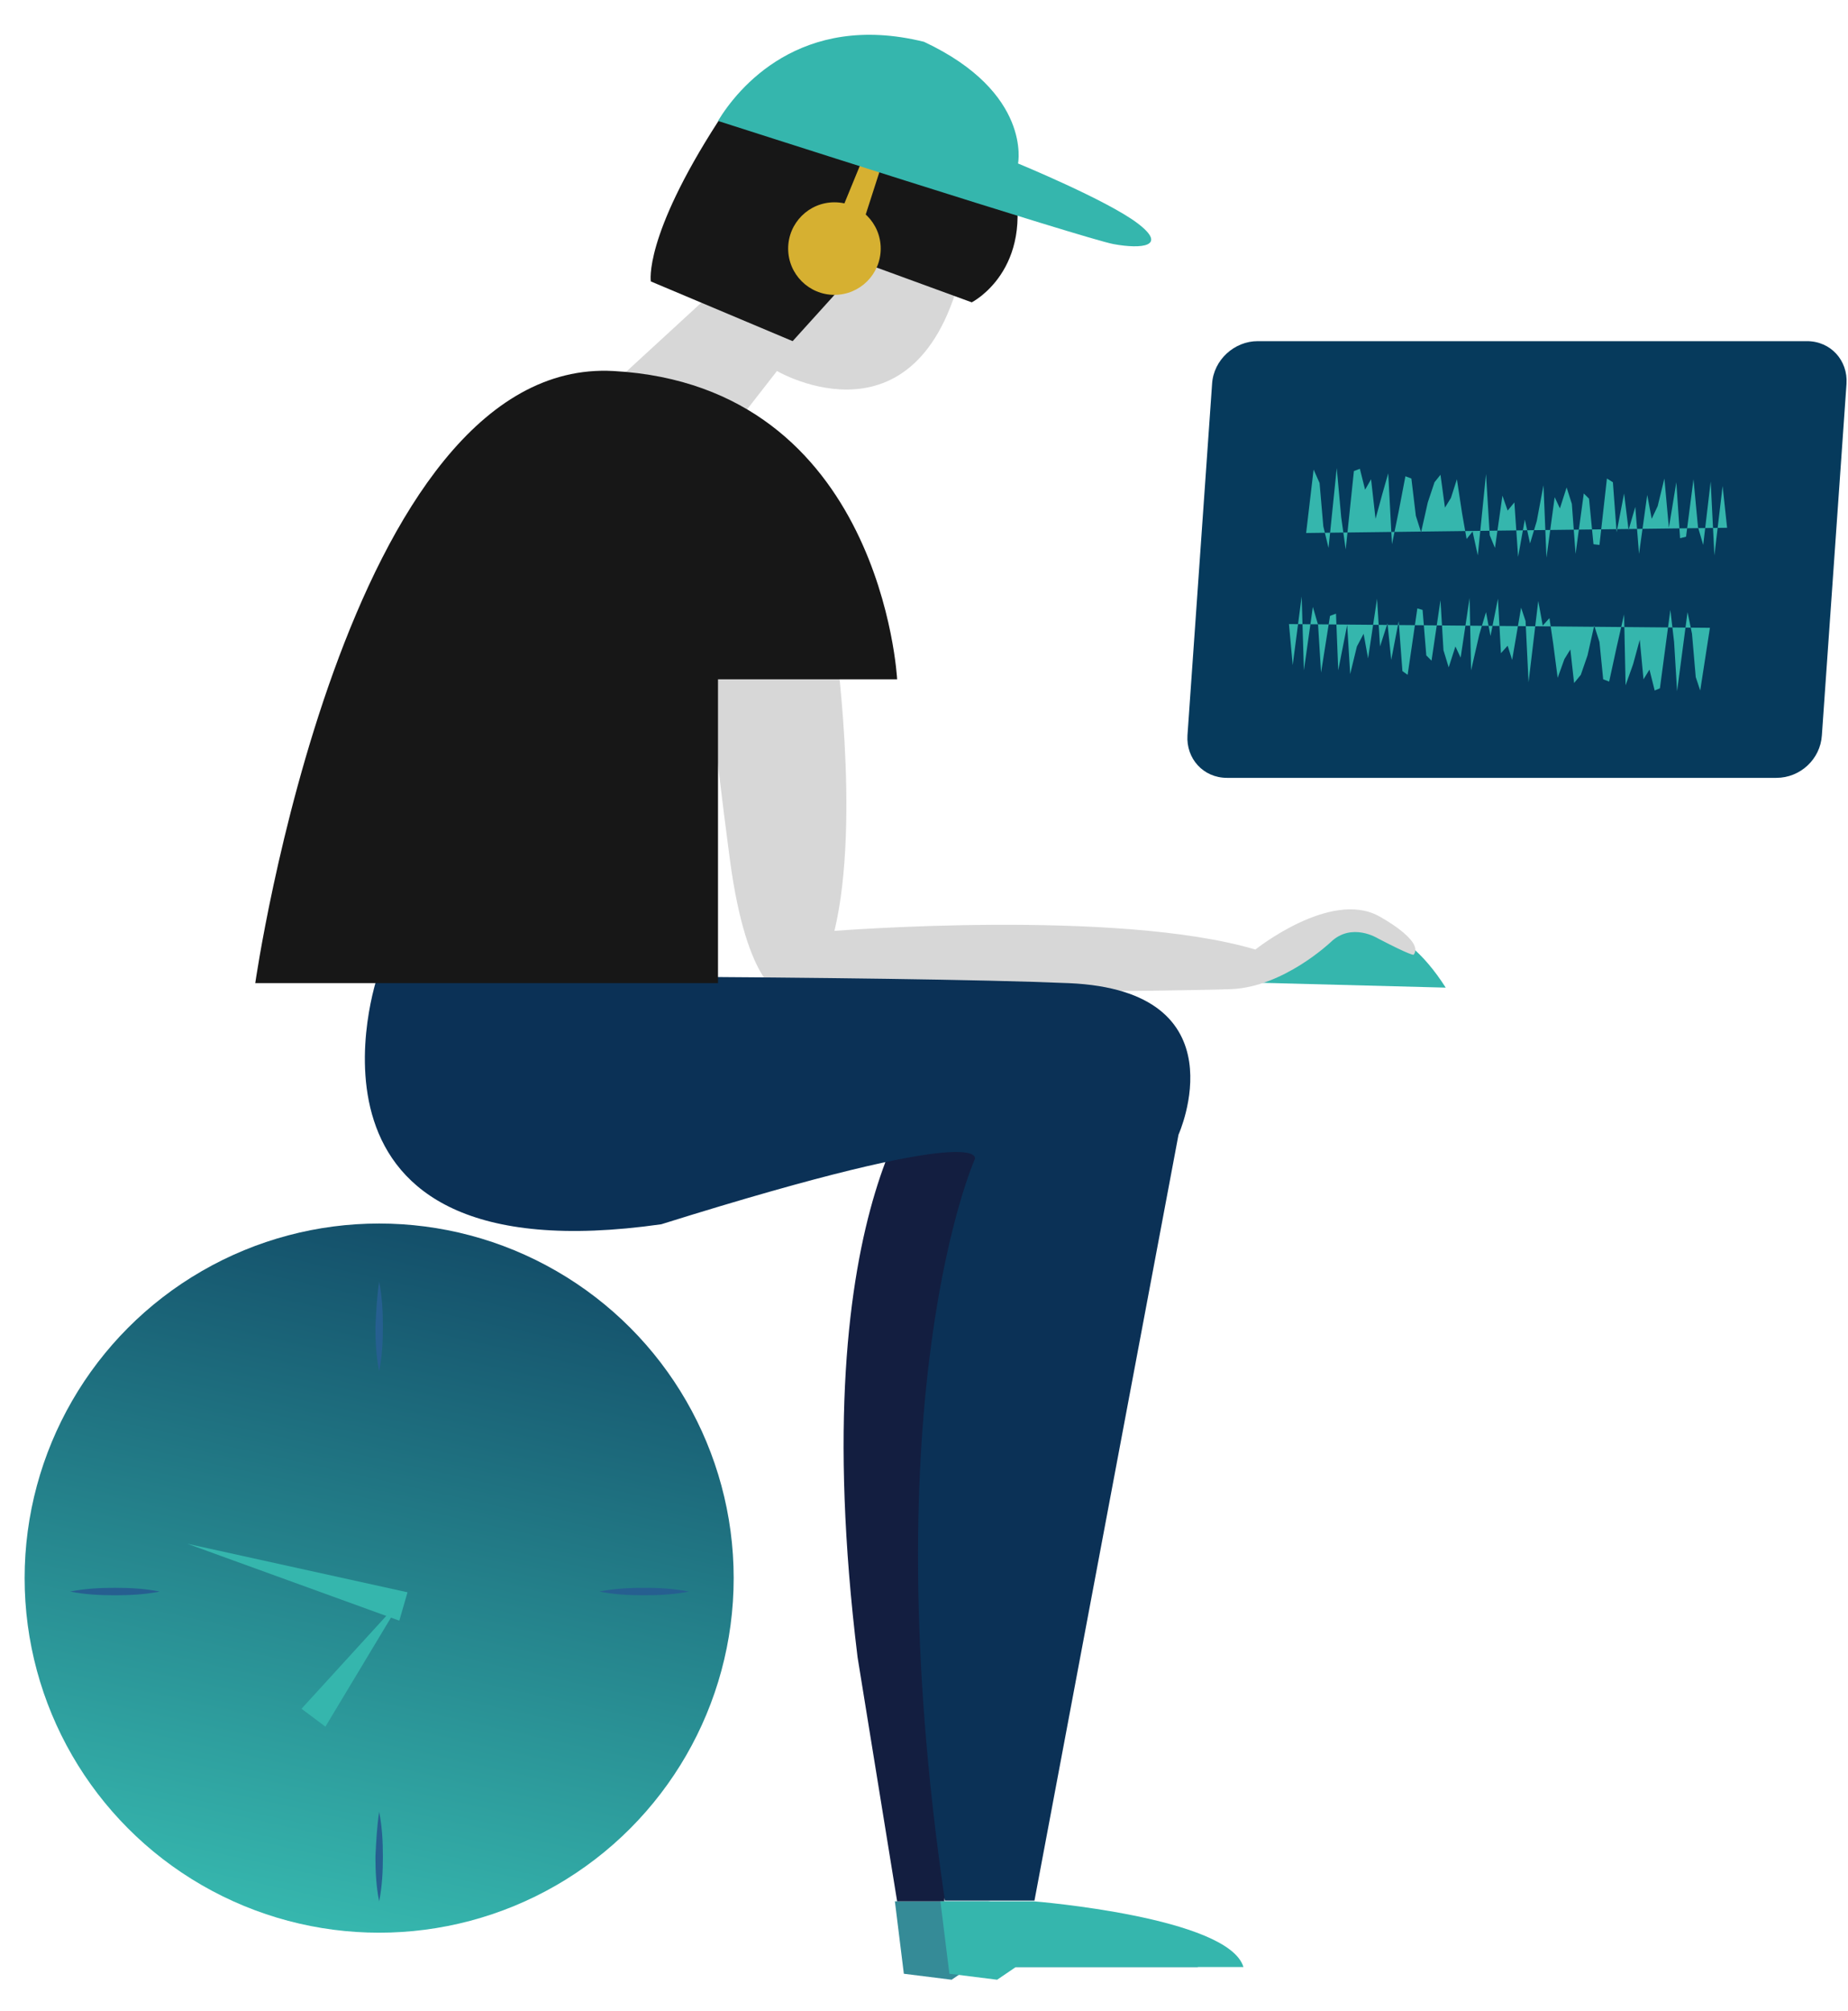
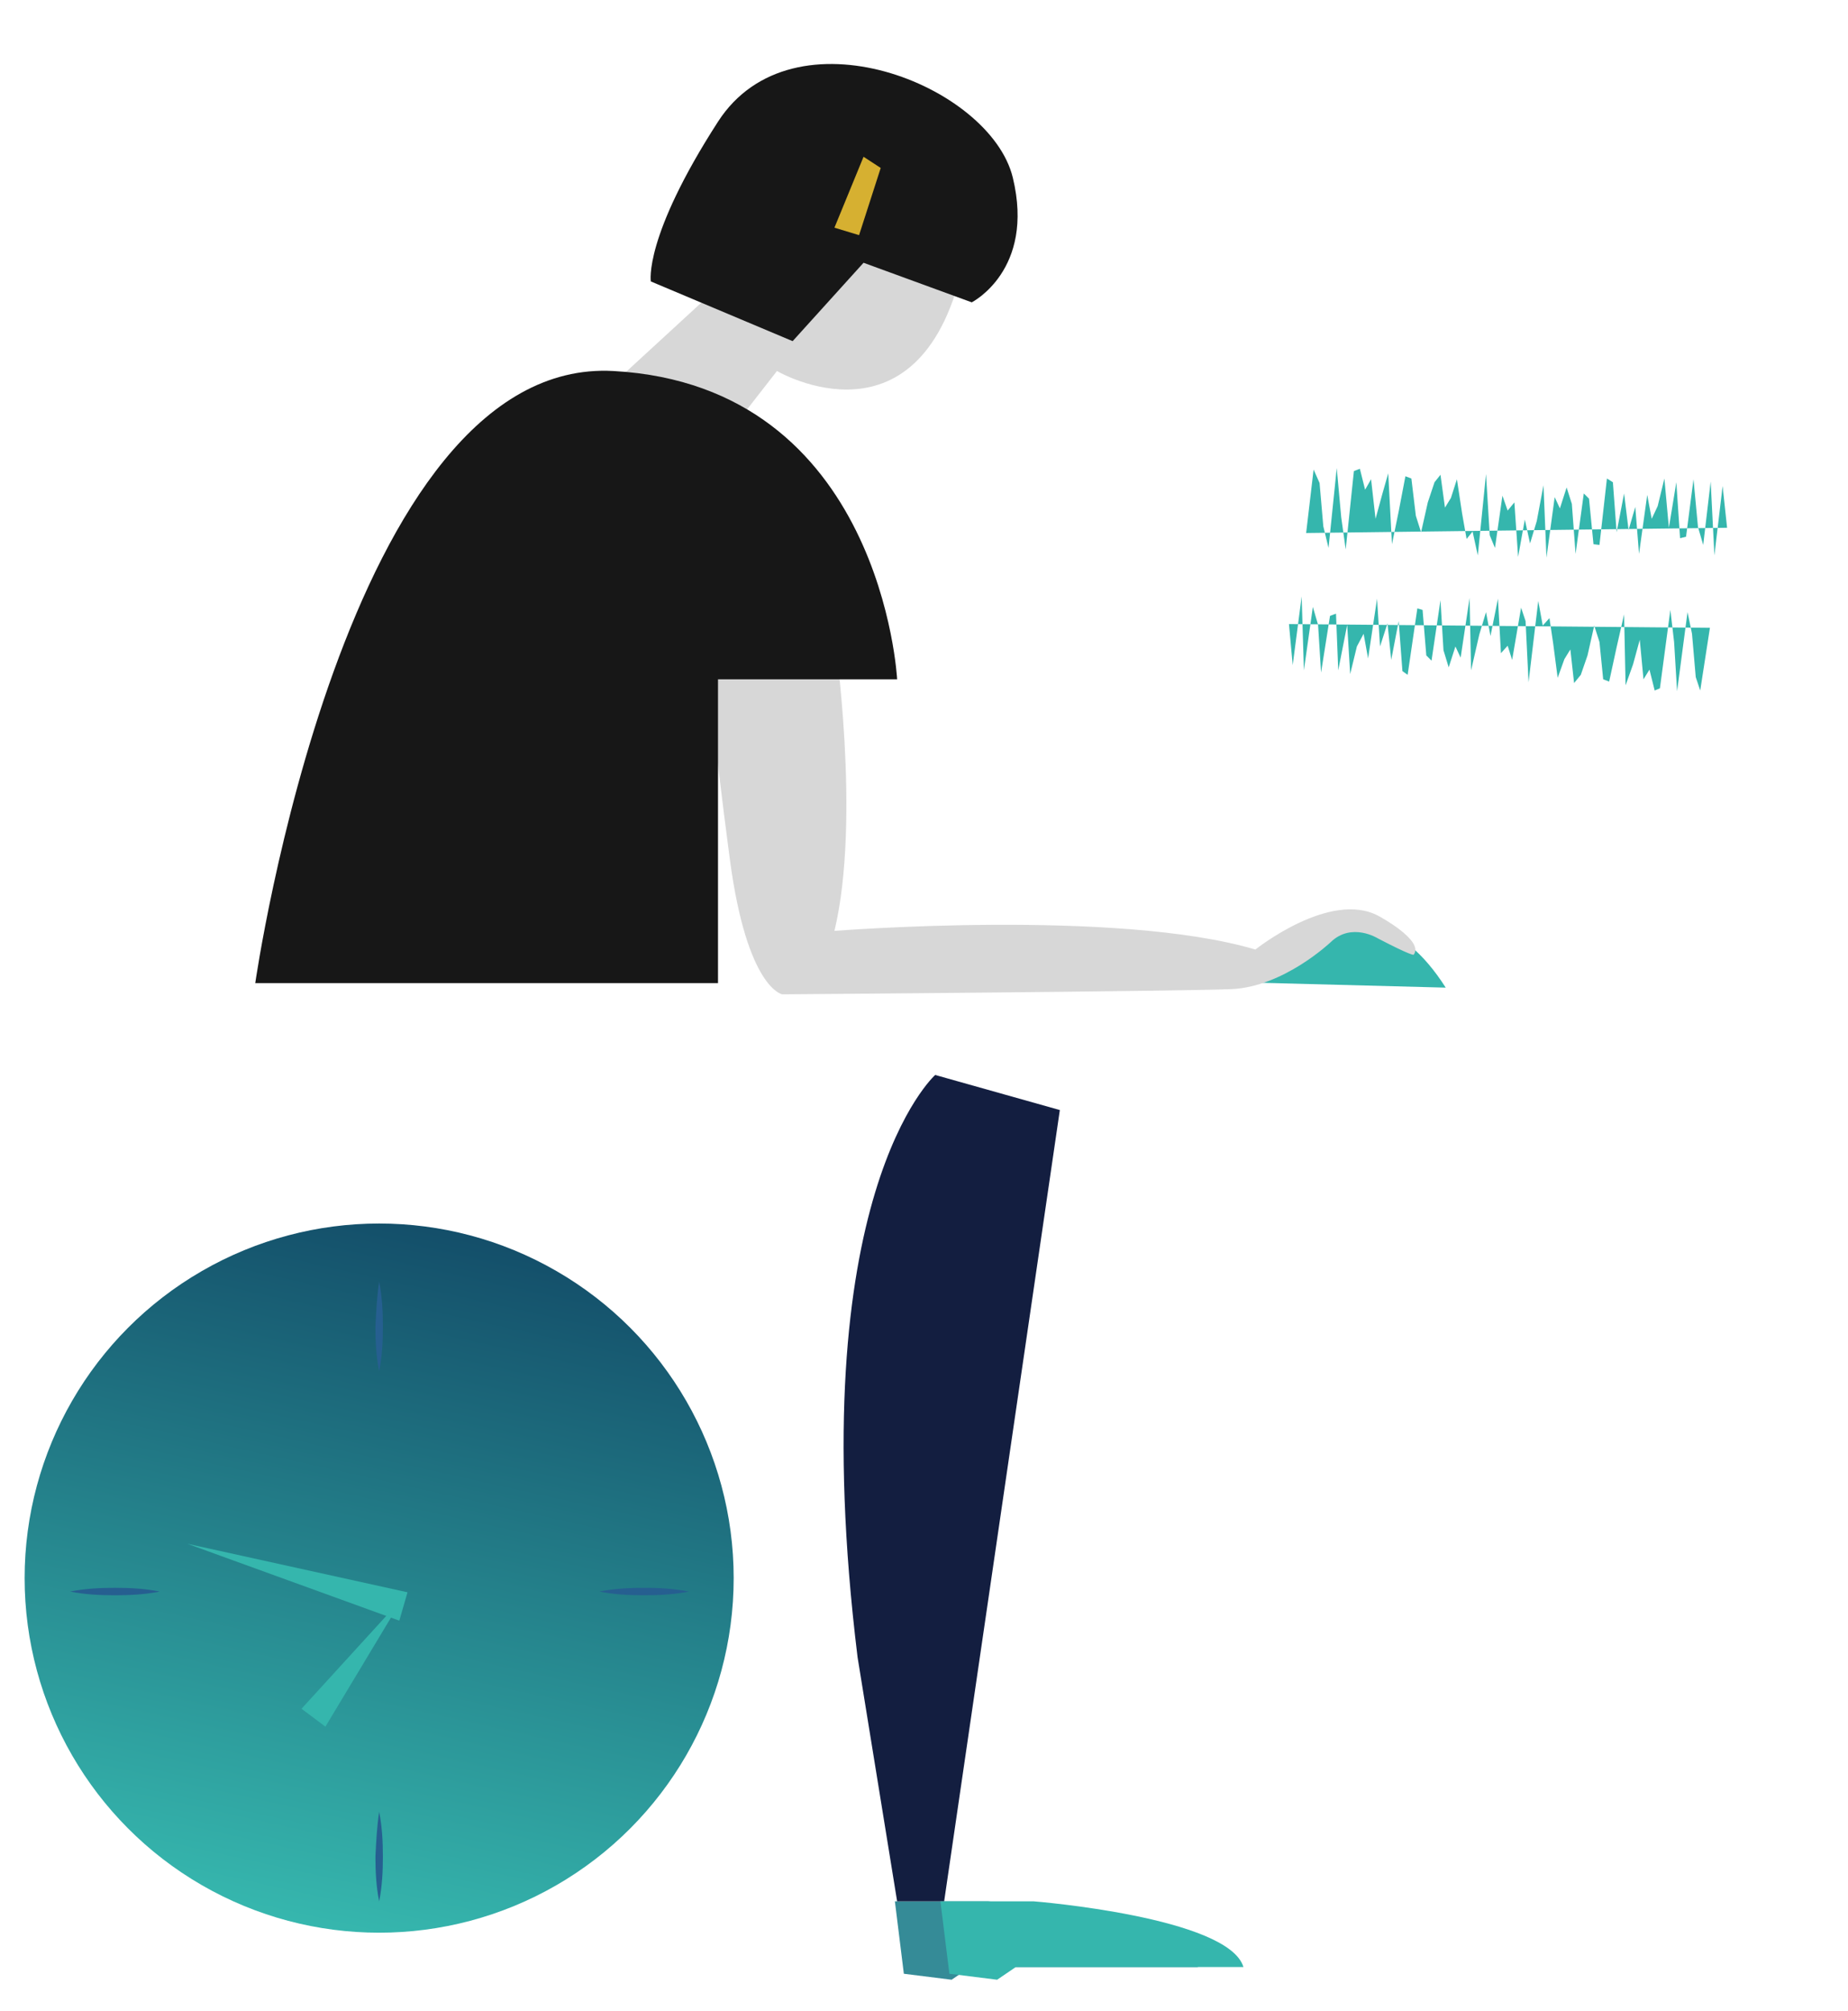
<svg xmlns="http://www.w3.org/2000/svg" version="1.1" x="0px" y="0px" viewBox="0 0 247.6 269.4" style="enable-background:new 0 0 247.6 269.4;" xml:space="preserve">
  <style type="text/css">
	.st0{fill:#D7D7D7;}
	.st1{fill:url(#SVGID_1_);}
	.st2{fill:#35B6AD;}
	.st3{fill:#358B97;}
	.st4{fill:#131E40;}
	.st5{fill:#0B3156;}
	.st6{fill:#171717;}
	.st7{fill:#D6B031;}
	.st8{fill:#063A5C;}
	.st9{fill:#265F90;}
	.st10{fill:url(#SVGID_2_);}
	.st11{fill:url(#SVGID_3_);}
	.st12{fill:url(#SVGID_4_);}
	.st13{fill:url(#SVGID_5_);}
	.st14{fill:url(#SVGID_6_);}
	.st15{fill:url(#SVGID_7_);}
	.st16{fill:url(#SVGID_8_);}
	.st17{fill:url(#SVGID_9_);}
	.st18{fill:url(#SVGID_10_);}
	.st19{fill:none;stroke:url(#SVGID_11_);stroke-width:4;stroke-miterlimit:10;}
	.st20{fill:none;stroke:url(#SVGID_12_);stroke-width:4;stroke-miterlimit:10;}
	.st21{fill:url(#SVGID_13_);}
	.st22{fill:#040000;}
	.st23{fill:none;stroke:url(#SVGID_14_);stroke-width:10;stroke-linecap:round;stroke-linejoin:round;stroke-miterlimit:10;}
	.st24{fill:url(#SVGID_15_);}
	.st25{fill:url(#SVGID_16_);}
	.st26{fill:url(#SVGID_17_);}
	.st27{fill:url(#SVGID_18_);}
	.st28{fill:none;stroke:url(#SVGID_19_);stroke-width:4;stroke-linecap:round;stroke-linejoin:round;stroke-miterlimit:10;}
	.st29{fill:none;stroke:url(#SVGID_20_);stroke-width:4;stroke-linecap:round;stroke-linejoin:round;stroke-miterlimit:10;}
	.st30{fill:none;stroke:url(#SVGID_21_);stroke-width:4;stroke-linecap:round;stroke-linejoin:round;stroke-miterlimit:10;}
	.st31{fill:none;stroke:url(#SVGID_22_);stroke-width:4;stroke-linecap:round;stroke-linejoin:round;stroke-miterlimit:10;}
	.st32{fill:none;stroke:url(#SVGID_23_);stroke-width:4;stroke-linecap:round;stroke-linejoin:round;stroke-miterlimit:10;}
	.st33{fill:none;stroke:url(#SVGID_24_);stroke-width:4;stroke-linecap:round;stroke-linejoin:round;stroke-miterlimit:10;}
	.st34{fill:#2B2B2B;}
	.st35{clip-path:url(#SVGID_26_);fill:#171717;}
	.st36{clip-path:url(#SVGID_28_);fill:#35B6AD;}
	.st37{clip-path:url(#SVGID_30_);fill:#35B6AD;}
	.st38{fill:#BAA833;}
	.st39{fill:#9FB737;}
	.st40{fill:#3CB380;}
	.st41{clip-path:url(#SVGID_32_);fill:#20837D;}
	.st42{clip-path:url(#SVGID_34_);fill:#35B6AD;}
	.st43{clip-path:url(#SVGID_36_);fill:#22827D;}
	.st44{clip-path:url(#SVGID_38_);fill:#22827D;}
	.st45{clip-path:url(#SVGID_40_);fill:#22827D;}
	.st46{clip-path:url(#SVGID_42_);fill:#22827D;}
	.st47{clip-path:url(#SVGID_44_);fill:#35B6AD;}
	.st48{clip-path:url(#SVGID_46_);fill:#0B3156;}
	.st49{clip-path:url(#SVGID_48_);fill:#248361;}
	.st50{clip-path:url(#SVGID_50_);fill:#248361;}
	.st51{fill:url(#SVGID_51_);}
	.st52{fill:url(#SVGID_52_);}
</style>
  <g id="logo">
</g>
  <g id="time">
    <g>
      <linearGradient id="SVGID_1_" gradientUnits="userSpaceOnUse" x1="-1053.83" y1="-1080.697" x2="-933.011" y2="-1080.697" gradientTransform="matrix(0.217 -0.976 0.976 0.217 1324.289 -536.193)">
        <stop offset="0" style="stop-color:#36B7AE" />
        <stop offset="0.999" style="stop-color:#0A3257" />
      </linearGradient>
      <circle class="st1" cx="50.8" cy="211.4" r="47.5" />
    </g>
    <g>
      <polygon class="st2" points="53.5,217.1 25.1,206.8 54.6,213.3   " />
    </g>
    <g>
      <polygon class="st2" points="40.4,228.9 54,214 43.6,231.3   " />
    </g>
    <path class="st3" d="M160.5,263.5H130l-2.5,1.7l-6.4-0.8l-1.2-9.7h12.5C132.4,254.7,158.5,256.8,160.5,263.5z" />
    <path class="st4" d="M125.3,144c0,0-18,16-10.4,78l5.3,32.7h6.3l15.5-106L125.3,144z" />
    <path class="st2" d="M193.7,132.3l-26.8-0.7C166.9,131.7,181.6,113.3,193.7,132.3z" />
    <path class="st0" d="M80.2,53.2l16.5,6l7.4-9.5c0,0,19.6,11.5,25.1-15L108.7,27L80.2,53.2z" />
    <path class="st0" d="M111.8,85.2c0,0,3.6,24.5,0,39.5c0,0,37.9-3,56.4,2.5c0,0,10-8,16.5-4.5c0,0,6.2,3.3,4.7,5.2   c0,0-0.2,0.2-4.8-2.2c0,0-3.5-2.2-6.3,0.5c0,0-6.3,6-13.3,6.3c-7,0.3-60.2,0.7-60.2,0.7s-4.7-0.8-7-18s-3.3-29-3.3-29L111.8,85.2z" />
-     <path class="st5" d="M50.6,130.7c0,0-14,40.7,38,33.3c44.7-14,42-8.7,42-8.7s-14,31.3-4,99.3h12L157.9,152c0,0,8.7-19.3-14.7-20.3   S50.6,130.7,50.6,130.7z" />
    <path class="st6" d="M34.2,131.7h62V91h24c0,0-2-39.3-38-41.3S34.2,131.7,34.2,131.7z" />
    <path class="st6" d="M87.2,37.7l19,8l9.5-10.5l14.5,5.3c0,0,8.5-4.3,5.5-16.7s-29.5-23-39.5-7.5S87.2,37.7,87.2,37.7z" />
-     <circle class="st7" cx="111.8" cy="33.3" r="6.2" />
    <polygon class="st7" points="115.7,21 118,22.5 115.1,31.5 111.8,30.5  " />
-     <path class="st2" d="M96.2,16.2c0,0,49.2,15.8,53,16.5c3.8,0.7,7.3,0.3,3.2-2.8s-16-8-16-8s1.9-9.5-12.6-16.3   C107.2,1.5,98.8,11.9,96.2,16.2z" />
-     <path class="st8" d="M238,104.2h-73.6c-3.2,0-5.5-2.6-5.3-5.7l3.3-47.1c0.2-3.2,3-5.7,6.1-5.7h73.6c3.2,0,5.5,2.6,5.3,5.7   l-3.3,47.1C243.9,101.7,241.2,104.2,238,104.2z" />
    <path class="st2" d="M166.6,263.5h-30.5l-2.5,1.7l-6.4-0.8l-1.2-9.7h12.5C138.6,254.7,164.6,256.8,166.6,263.5z" />
    <g>
      <polyline class="st2" points="229.1,84.1 227.8,92.5 227.2,90.7 226.7,84.9 226.1,82 224.7,92.6 224.3,86 223.8,81.7 222.4,92.2     221.7,92.5 221,89.7 220.2,91 219.7,85.7 218.8,89 217.8,91.8 217.6,82.3 216.6,86.7 215.6,91.3 214.8,91 214.3,86 213.6,83.8     212.7,87.8 211.8,90.4 210.9,91.5 210.4,87 209.6,88.3 208.7,90.8 208.1,86.2 207.6,82.8 206.7,83.8 206.1,80.5 204.8,91.4     204.4,83.2 203.8,81.4 202.6,88.4 202,86.5 201.1,87.5 200.7,80.2 199.7,85.2 199.1,82 198.2,85 197.1,89.8 196.9,80.1     195.7,88.1 195,86.6 194.1,89.4 193.4,87.1 193,80.4 191.8,88.5 191.1,87.8 190.6,81.7 189.9,81.5 188.6,90.4 187.9,89.9     187.4,83.2 186.4,88.4 185.9,83.5 184.9,86.6 184.5,80.2 183.3,88.2 182.7,84.9 181.8,86.6 180.9,90.3 180.5,83.7 179.3,89.8     179,82.2 178.2,82.5 177,90.1 176.6,83.7 175.9,81.3 174.7,89.8 174.4,79.9 173.2,89.1 172.7,83.6   " />
    </g>
    <g>
      <polyline class="st2" points="175,71.4 176,62.9 176.8,64.7 177.3,70.5 178,73.4 179.1,62.7 179.7,69.3 180.3,73.6 181.4,63.1     182.2,62.8 182.9,65.6 183.7,64.2 184.3,69.5 185.2,66.2 186,63.4 186.5,72.9 187.4,68.5 188.3,63.8 189.1,64.1 189.7,69.1     190.4,71.3 191.3,67.3 192.2,64.6 193,63.6 193.6,68 194.4,66.7 195.2,64.2 195.9,68.8 196.5,72.2 197.3,71.2 198,74.4     199.1,63.5 199.6,71.7 200.3,73.4 201.3,66.4 202,68.4 202.9,67.3 203.4,74.6 204.3,69.6 205,72.8 205.9,69.8 206.8,65     207.2,74.7 208.3,66.6 209,68.1 209.9,65.3 210.6,67.5 211.1,74.2 212.2,66.1 212.9,66.8 213.5,72.9 214.3,73 215.3,64.1     216.1,64.6 216.6,71.3 217.6,66.1 218.2,71 219.1,67.9 219.6,74.2 220.7,66.3 221.3,69.5 222.1,67.8 223,64.1 223.6,70.7     224.6,64.6 225.1,72.1 225.9,71.9 226.9,64.2 227.5,70.6 228.2,73 229.2,64.5 229.7,74.4 230.8,65.1 231.4,70.7   " />
    </g>
    <g>
      <path class="st9" d="M50.8,171.7c0.4,2,0.5,4,0.5,6c0,2-0.1,4-0.5,6c-0.4-2-0.5-4-0.5-6C50.4,175.7,50.5,173.7,50.8,171.7z" />
    </g>
    <g>
      <path class="st9" d="M50.8,242.7c0.4,2,0.5,4,0.5,6c0,2-0.1,4-0.5,6c-0.4-2-0.5-4-0.5-6C50.4,246.7,50.5,244.7,50.8,242.7z" />
    </g>
    <g>
      <path class="st9" d="M9.4,213.2c2-0.4,4-0.5,6-0.5c2,0,4,0.1,6,0.5c-2,0.4-4,0.5-6,0.5C13.4,213.7,11.4,213.6,9.4,213.2z" />
    </g>
    <g>
      <path class="st9" d="M80.3,213.2c2-0.4,4-0.5,6-0.5c2,0,4,0.1,6,0.5c-2,0.4-4,0.5-6,0.5C84.3,213.7,82.3,213.6,80.3,213.2z" />
    </g>
  </g>
  <g id="advantages_x5F_icons">
    <g id="圖層_4">
	</g>
  </g>
  <g id="AI_xFF3F_icons">
    <g id="底層">
	</g>
  </g>
  <g id="圖層_9">
</g>
  <g id="main_x5F_icons">
</g>
  <g id="Colors">
</g>
  <g id="圖層_10">
</g>
</svg>